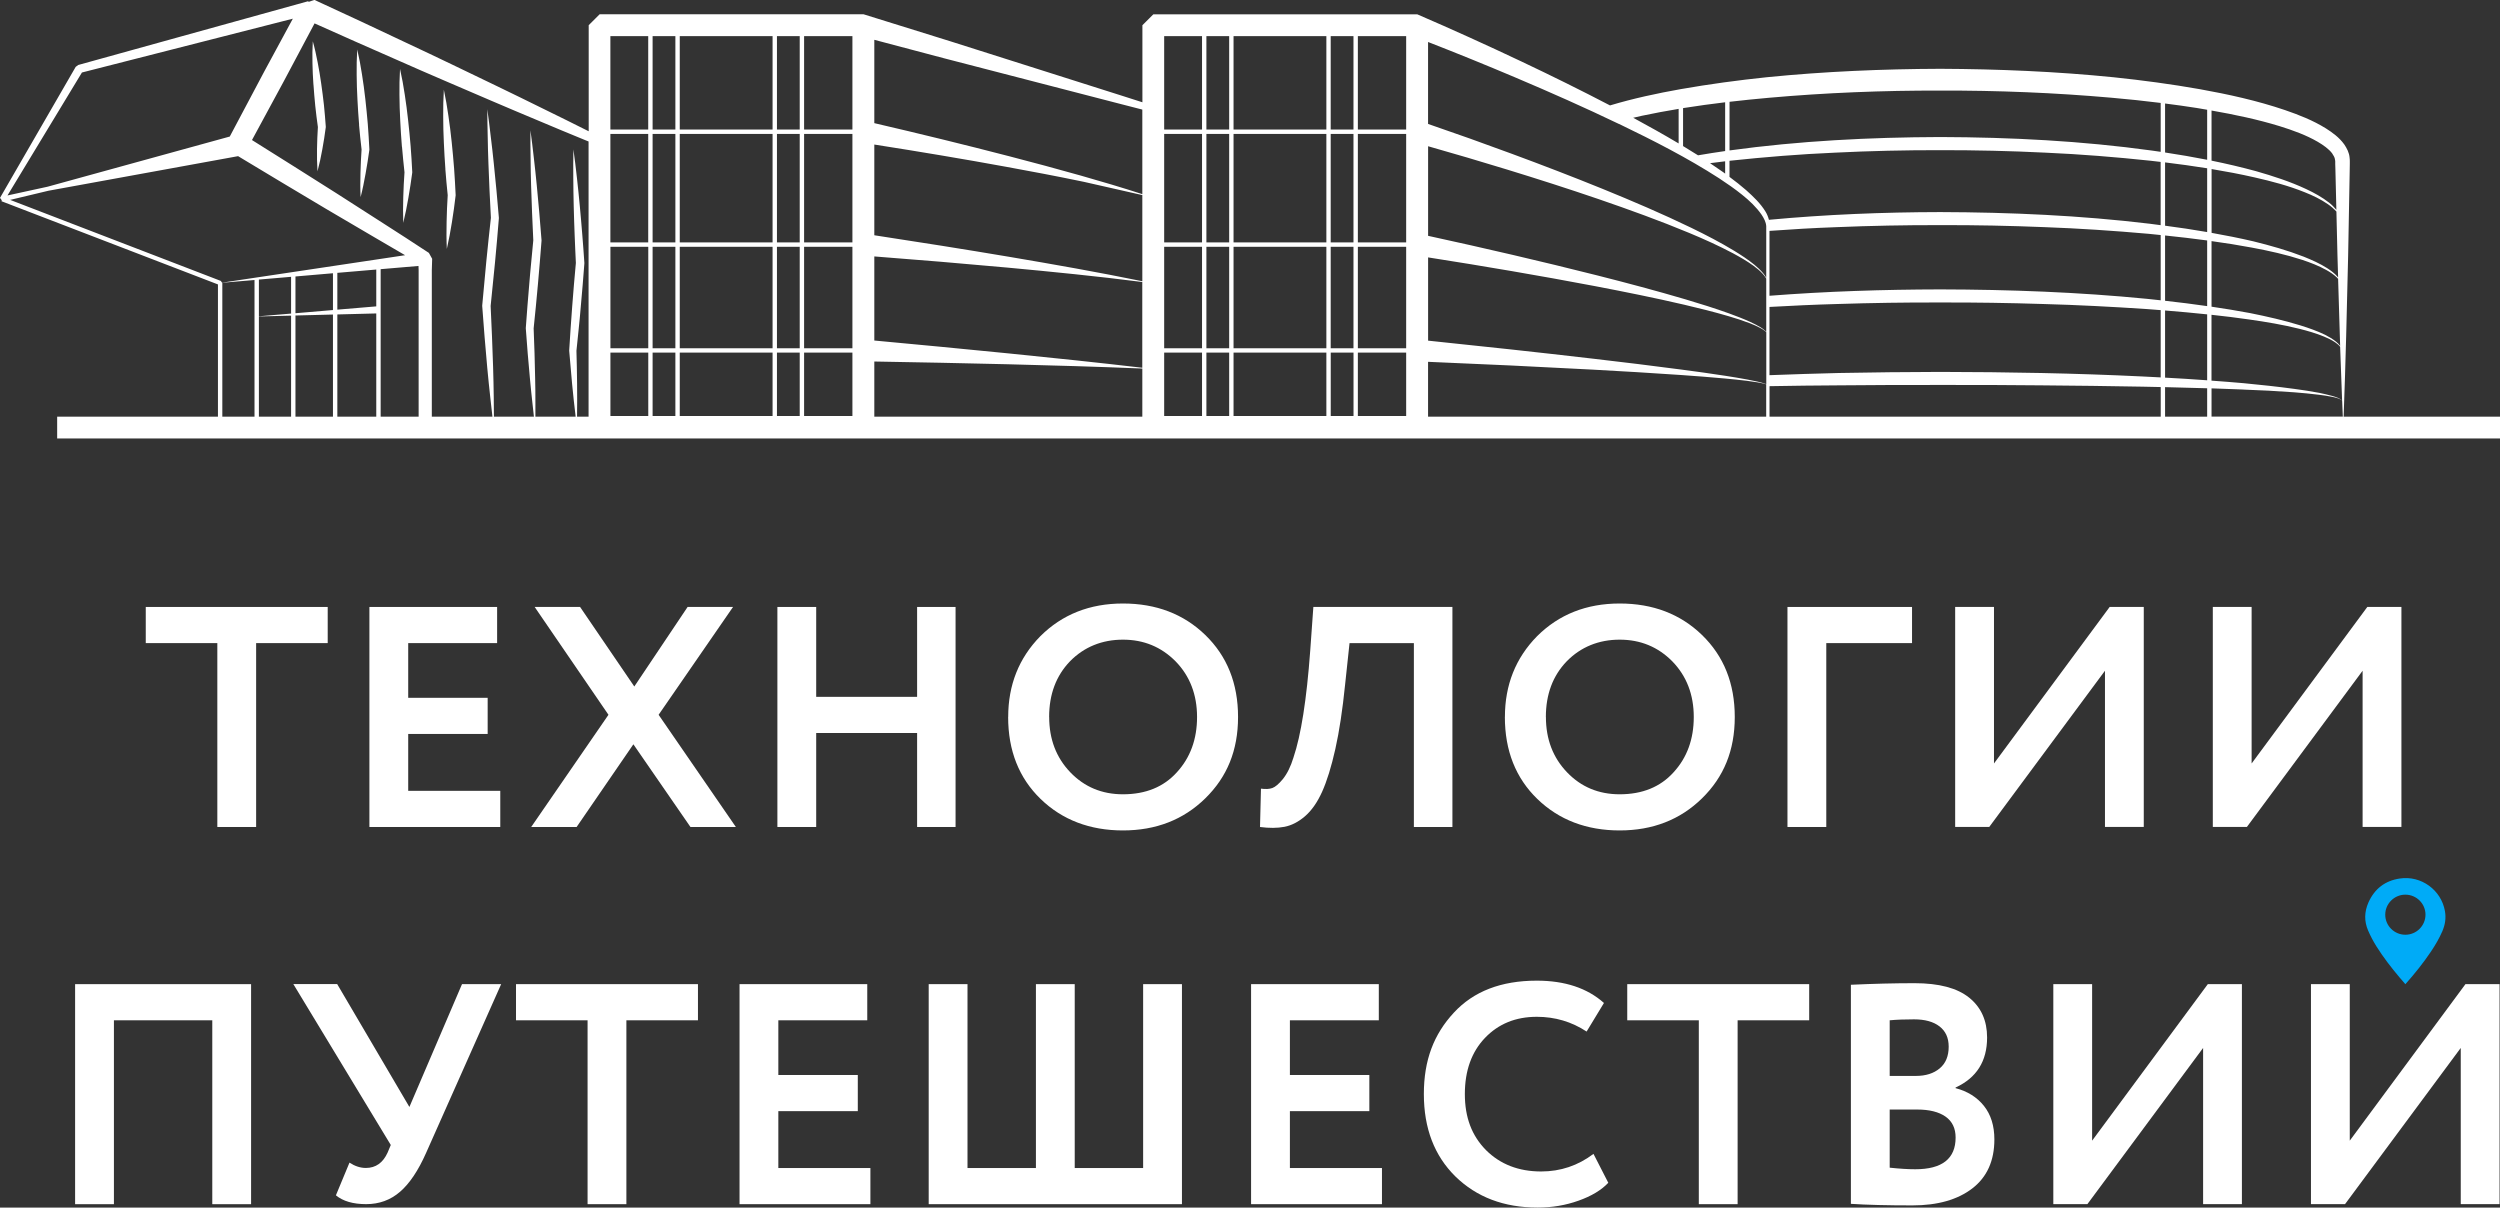
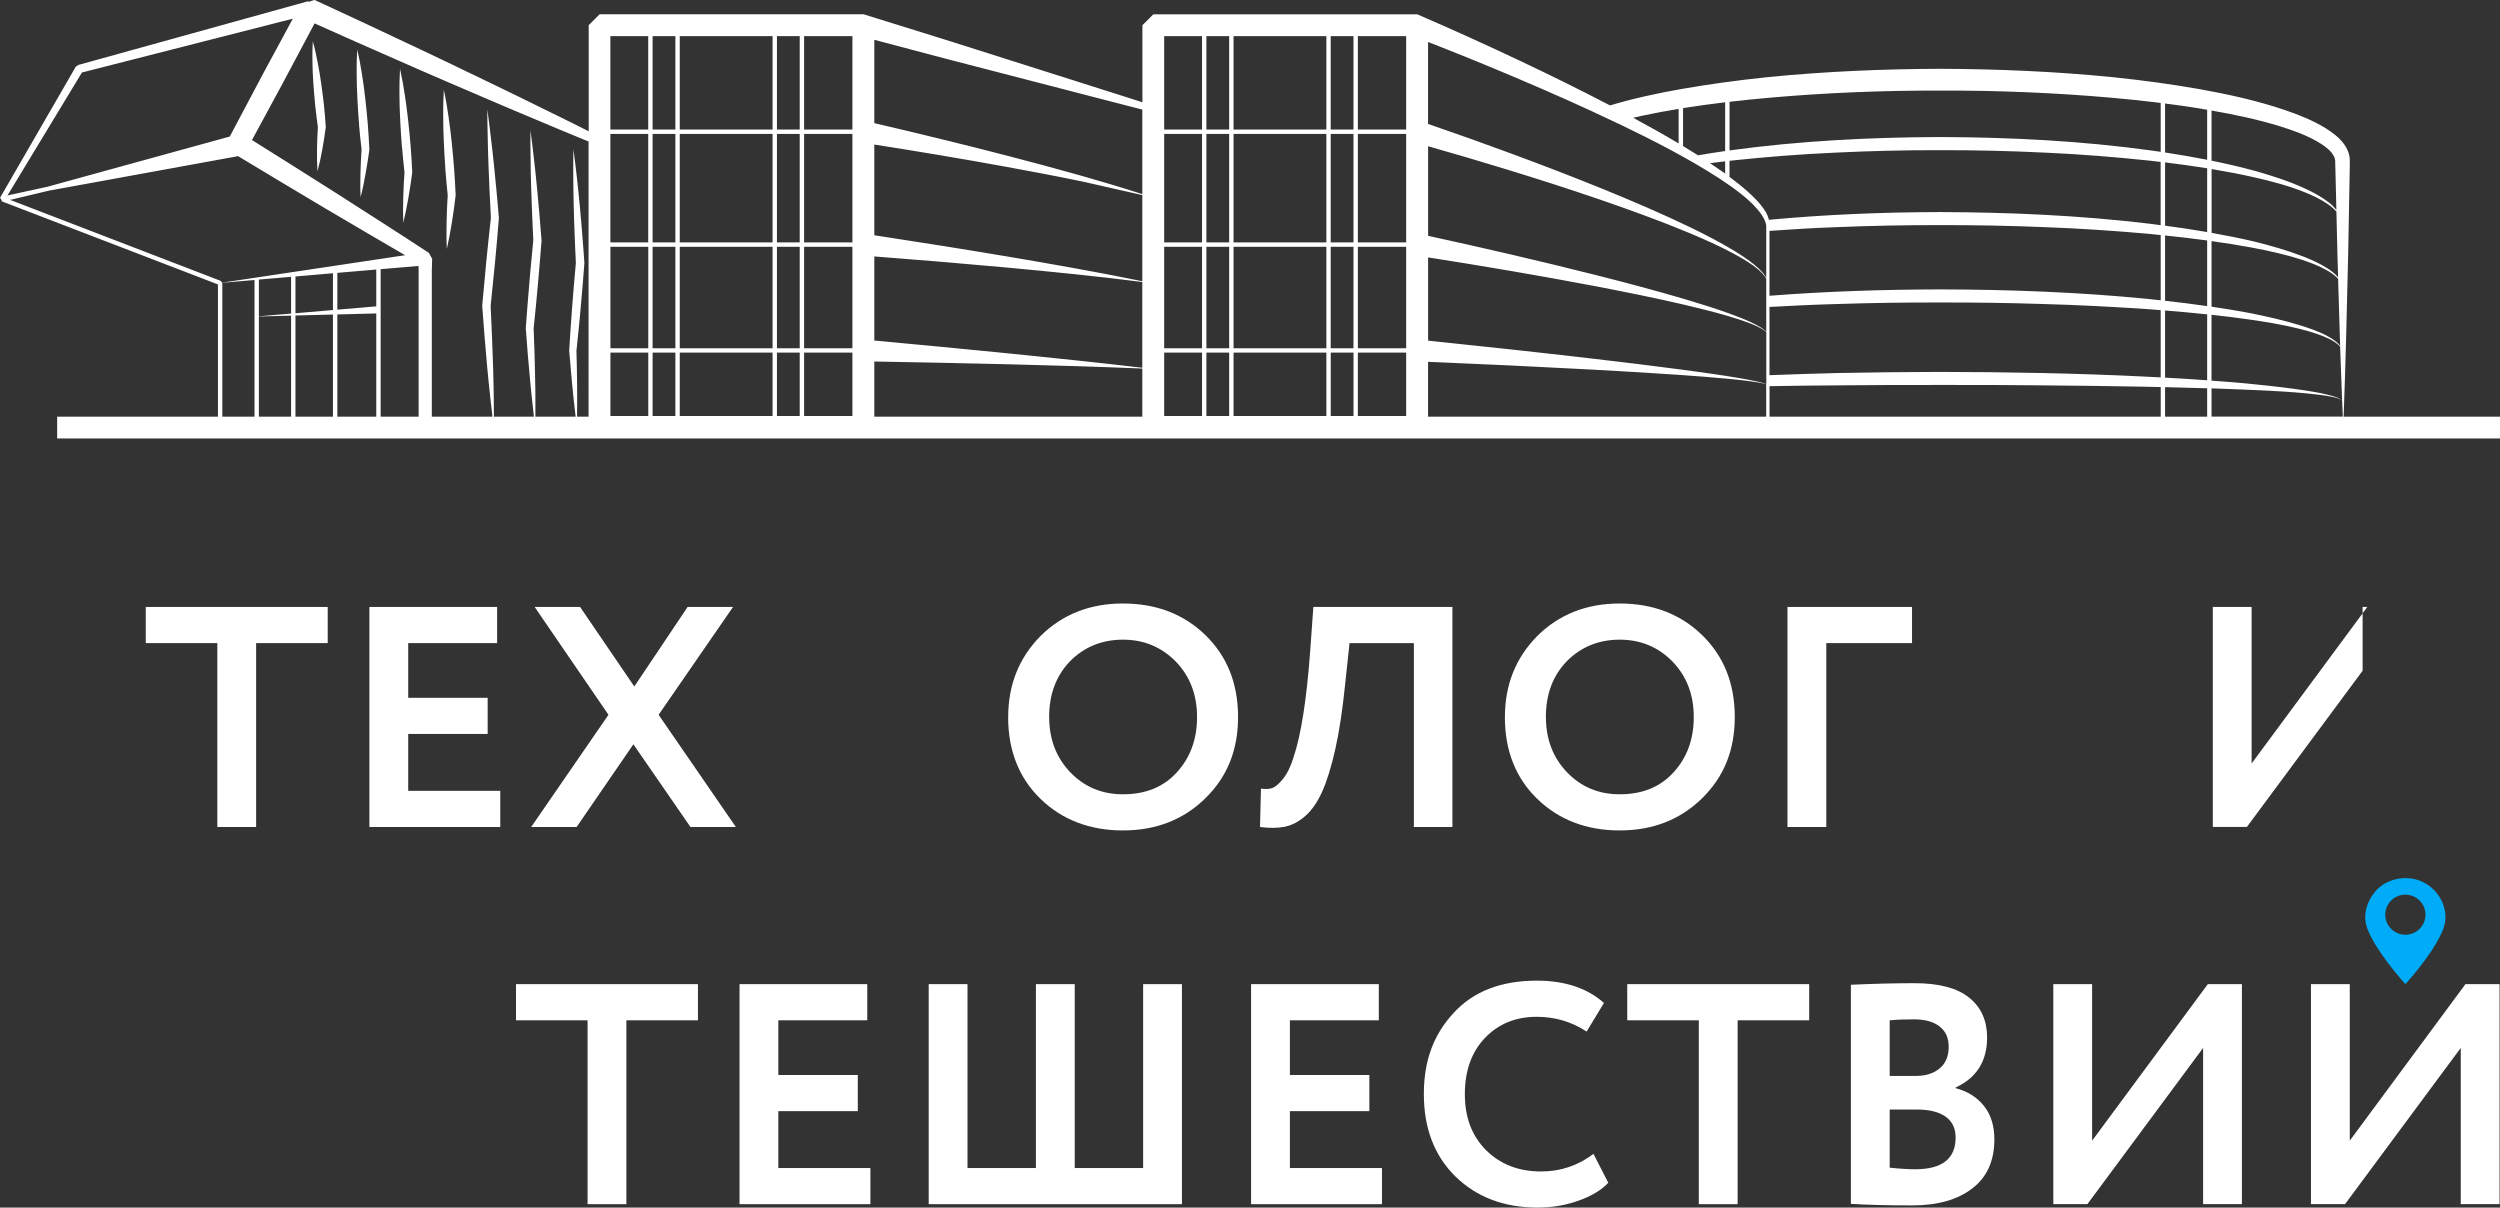
<svg xmlns="http://www.w3.org/2000/svg" width="236" height="114" viewBox="0 0 236 114" fill="none">
  <rect x="0" y="0" width="236" height="114" fill="#333333" stroke="none" />
  <g clip-path="url(#clip0_0_760)">
    <path d="M20.516 60.709H13.76V57.297H30.935V60.709H24.179V78.068H20.516V60.709Z" fill="white" />
    <path d="M47.226 78.068H34.872V57.297H46.928V60.709H38.535V65.873H46.035V69.285H38.535V74.655H47.226V78.068Z" fill="white" />
    <path d="M64.91 57.297H69.198L62.173 67.476L69.466 78.068H65.179L59.791 70.262L54.433 78.068H50.145L57.439 67.476L50.472 57.297H54.76L59.878 64.806L64.91 57.297Z" fill="white" />
-     <path d="M90.205 78.068H86.575V69.195H77.049V78.068H73.386V57.297H77.049V65.782H86.575V57.297H90.205V78.068Z" fill="white" />
    <path d="M95.174 67.682C95.174 64.657 96.186 62.115 98.208 60.058C100.271 58.002 102.872 56.971 106.006 56.971C109.14 56.971 111.733 57.961 113.775 59.939C115.838 61.938 116.872 64.517 116.872 67.682C116.872 70.847 115.838 73.349 113.775 75.368C111.712 77.388 109.12 78.393 106.006 78.393C102.893 78.393 100.28 77.404 98.237 75.426C96.195 73.448 95.169 70.868 95.169 67.682H95.174ZM99.043 67.682C99.043 69.78 99.709 71.519 101.036 72.904C102.368 74.289 104.022 74.981 106.006 74.981C108.148 74.981 109.847 74.289 111.096 72.904C112.365 71.519 113.002 69.78 113.002 67.682C113.002 65.585 112.328 63.817 110.976 62.432C109.624 61.068 107.97 60.384 106.006 60.384C104.042 60.384 102.335 61.068 101.003 62.432C99.693 63.796 99.039 65.548 99.039 67.682H99.043Z" fill="white" />
    <path d="M137.1 78.068H133.47V60.709H127.396L126.978 64.624C126.738 66.998 126.432 69.026 126.056 70.707C125.68 72.389 125.262 73.732 124.808 74.742C124.353 75.751 123.811 76.522 123.187 77.058C122.562 77.594 121.917 77.923 121.252 78.051C120.586 78.179 119.817 78.183 118.945 78.068L119.036 74.449C119.474 74.507 119.829 74.49 120.106 74.391C120.383 74.293 120.71 74.016 121.091 73.559C121.508 73.044 121.843 72.364 122.103 71.511C122.819 69.392 123.344 66.042 123.683 61.451L123.981 57.297H137.108V78.068H137.1Z" fill="white" />
    <path d="M142.064 67.682C142.064 64.657 143.077 62.115 145.099 60.058C147.162 58.002 149.763 56.971 152.897 56.971C156.031 56.971 158.623 57.961 160.666 59.939C162.729 61.938 163.762 64.517 163.762 67.682C163.762 70.847 162.729 73.349 160.666 75.368C158.602 77.388 156.01 78.393 152.897 78.393C149.783 78.393 147.17 77.404 145.128 75.426C143.085 73.448 142.06 70.868 142.06 67.682H142.064ZM145.934 67.682C145.934 69.78 146.6 71.519 147.927 72.904C149.254 74.289 150.912 74.981 152.897 74.981C155.038 74.981 156.738 74.289 157.986 72.904C159.256 71.519 159.892 69.78 159.892 67.682C159.892 65.585 159.218 63.817 157.866 62.432C156.519 61.068 154.861 60.384 152.897 60.384C150.933 60.384 149.225 61.068 147.894 62.432C146.583 63.796 145.93 65.548 145.93 67.682H145.934Z" fill="white" />
    <path d="M172.401 78.068H168.737V57.297H180.496V60.709H172.401V78.068Z" fill="white" />
-     <path d="M198.709 63.318L187.785 78.063H184.568V57.293H188.232V72.071L199.155 57.293H202.372V78.063H198.709V63.318Z" fill="white" />
-     <path d="M223.03 63.318L212.107 78.063H208.89V57.293H212.553V72.071L223.477 57.293H226.694V78.063H223.03V63.318Z" fill="white" />
-     <path d="M23.703 113.675H20.04V96.316H10.754V113.675H7.09V92.904H23.703V113.675Z" fill="white" />
-     <path d="M43.617 92.904H47.309L40.222 108.837C39.486 110.498 38.668 111.722 37.767 112.501C36.865 113.284 35.798 113.671 34.566 113.671C33.334 113.671 32.383 113.395 31.709 112.839L32.991 109.752C33.508 110.09 34.025 110.255 34.537 110.255C35.472 110.255 36.154 109.768 36.592 108.8L36.89 108.087L27.69 92.896H31.829L38.647 104.497L43.617 92.896V92.904Z" fill="white" />
+     <path d="M223.03 63.318L212.107 78.063H208.89V57.293H212.553V72.071L223.477 57.293H226.694H223.03V63.318Z" fill="white" />
    <path d="M55.467 96.316H48.711V92.903H65.887V96.316H59.131V113.674H55.467V96.316Z" fill="white" />
    <path d="M82.166 113.674H69.812V92.903H81.869V96.316H73.475V101.479H80.976V104.892H73.475V110.262H82.166V113.674Z" fill="white" />
    <path d="M111.576 113.674H87.669V92.903H91.332V110.262H97.791V92.903H101.454V110.262H107.912V92.903H111.576V113.674Z" fill="white" />
    <path d="M130.457 113.674H118.102V92.903H130.159V96.316H121.766V101.479H129.266V104.892H121.766V110.262H130.457V113.674Z" fill="white" />
    <path d="M150.425 108.926L151.823 111.655C151.169 112.347 150.231 112.912 149.011 113.344C147.791 113.781 146.505 113.995 145.158 113.995C141.982 113.995 139.394 113.015 137.389 111.057C135.404 109.1 134.412 106.507 134.412 103.285C134.412 100.062 135.354 97.638 137.24 95.599C139.104 93.579 141.713 92.574 145.071 92.574C147.729 92.574 149.842 93.278 151.413 94.68L149.776 97.379C148.366 96.452 146.799 95.986 145.071 95.986C143.086 95.986 141.457 96.649 140.188 97.972C138.918 99.299 138.282 101.067 138.282 103.285C138.282 105.502 138.947 107.22 140.275 108.568C141.622 109.911 143.359 110.587 145.484 110.587C147.312 110.587 148.957 110.035 150.425 108.926Z" fill="white" />
    <path d="M160.368 96.316H153.612V92.903H170.787V96.316H164.031V113.674H160.368V96.316Z" fill="white" />
    <path d="M174.724 113.642V92.962C176.865 92.863 178.871 92.813 180.735 92.813C183.038 92.813 184.754 93.267 185.887 94.177C187.02 95.088 187.582 96.345 187.582 97.944C187.582 100.178 186.59 101.752 184.605 102.663V102.721C185.738 103.017 186.631 103.578 187.285 104.398C187.938 105.218 188.269 106.273 188.269 107.559C188.269 109.578 187.574 111.12 186.185 112.187C184.796 113.254 182.91 113.79 180.529 113.79C178.147 113.79 176.212 113.741 174.724 113.642ZM180.678 96.226C179.805 96.226 179.04 96.255 178.387 96.316V101.567H180.86C181.794 101.567 182.542 101.328 183.109 100.854C183.675 100.38 183.956 99.696 183.956 98.806C183.956 97.973 183.667 97.338 183.092 96.893C182.518 96.448 181.711 96.226 180.682 96.226H180.678ZM180.975 104.74H178.387V110.229C179.321 110.328 180.124 110.378 180.798 110.378C183.336 110.378 184.61 109.381 184.61 107.382C184.61 106.512 184.291 105.853 183.659 105.408C183.022 104.963 182.129 104.74 180.979 104.74H180.975Z" fill="white" />
    <path d="M207.973 98.926L197.049 113.671H193.833V92.9H197.496V107.679L208.42 92.9H211.636V113.671H207.973V98.926Z" fill="white" />
    <path d="M232.295 98.925L221.371 113.671H218.155V92.9H221.818V107.678L232.741 92.9H235.958V113.671H232.295V98.925Z" fill="white" />
    <path d="M227.065 92.904C226.874 92.685 226.693 92.475 226.511 92.261C225.725 91.329 224.985 90.369 224.336 89.339C224.038 88.861 223.773 88.362 223.55 87.843C223.166 86.953 223.195 86.067 223.579 85.197C224.15 83.911 225.146 83.137 226.544 82.931C228.557 82.63 230.451 84.014 230.802 86.005C230.922 86.673 230.819 87.299 230.554 87.917C230.261 88.593 229.889 89.224 229.479 89.834C228.764 90.901 227.958 91.902 227.106 92.863C227.094 92.875 227.085 92.887 227.065 92.908V92.904ZM228.967 86.347C228.967 85.304 228.119 84.46 227.069 84.455C226.023 84.455 225.171 85.3 225.167 86.343C225.167 87.39 226.014 88.239 227.069 88.239C228.115 88.239 228.962 87.39 228.967 86.347Z" fill="#00ABF7" />
    <path d="M29.591 7.974C29.629 8.65 29.703 9.326 29.761 9.998C29.84 10.662 29.906 11.329 30.009 11.993C29.964 12.677 29.939 13.361 29.926 14.049C29.914 14.754 29.926 15.463 29.972 16.172C30.158 15.483 30.303 14.791 30.427 14.098C30.555 13.406 30.662 12.71 30.753 12.013V11.939C30.716 11.263 30.637 10.587 30.58 9.916C30.497 9.244 30.427 8.568 30.323 7.9C30.232 7.229 30.117 6.561 29.988 5.893C29.86 5.226 29.715 4.558 29.529 3.899C29.488 4.583 29.48 5.267 29.496 5.947C29.509 6.627 29.538 7.307 29.587 7.983L29.591 7.974Z" fill="white" />
    <path d="M33.893 11.778C33.967 12.557 34.033 13.335 34.133 14.114C34.083 14.852 34.046 15.59 34.029 16.332C34.008 17.086 34.004 17.844 34.042 18.607C34.232 17.869 34.381 17.123 34.513 16.381C34.649 15.635 34.765 14.889 34.868 14.143V14.077C34.835 13.29 34.773 12.503 34.72 11.716C34.645 10.929 34.583 10.146 34.488 9.359C34.401 8.576 34.294 7.793 34.17 7.01C34.05 6.226 33.905 5.448 33.723 4.673C33.674 5.468 33.657 6.259 33.669 7.051C33.678 7.842 33.698 8.633 33.744 9.42C33.777 10.208 33.843 10.995 33.901 11.782L33.893 11.778Z" fill="white" />
    <path d="M37.948 13.851C38.022 14.654 38.089 15.462 38.184 16.266C38.126 17.049 38.093 17.836 38.068 18.623C38.043 19.427 38.039 20.23 38.068 21.038C38.262 20.255 38.415 19.464 38.552 18.673C38.688 17.881 38.812 17.09 38.916 16.295V16.229C38.882 15.413 38.82 14.601 38.763 13.789C38.688 12.977 38.626 12.165 38.527 11.353C38.44 10.541 38.333 9.734 38.209 8.926C38.089 8.118 37.944 7.311 37.762 6.507C37.712 7.327 37.7 8.147 37.708 8.963C37.716 9.779 37.737 10.595 37.783 11.411C37.816 12.227 37.882 13.039 37.94 13.851H37.948Z" fill="white" />
    <path d="M42.041 15.962C42.111 16.782 42.169 17.606 42.264 18.426C42.21 19.259 42.177 20.095 42.16 20.936C42.14 21.789 42.14 22.642 42.181 23.499C42.371 22.663 42.528 21.822 42.661 20.981C42.797 20.141 42.913 19.296 43.012 18.451V18.389C42.983 17.557 42.917 16.728 42.867 15.9C42.793 15.072 42.735 14.243 42.64 13.415C42.557 12.586 42.45 11.762 42.33 10.938C42.214 10.114 42.074 9.29 41.9 8.469C41.846 9.306 41.834 10.143 41.838 10.975C41.838 11.807 41.859 12.64 41.9 13.473C41.929 14.305 41.991 15.133 42.045 15.962H42.041Z" fill="white" />
    <path d="M221.239 39.332C221.43 34.259 221.545 29.186 221.665 24.116L221.814 15.994L221.822 15.487V15.231C221.831 15.157 221.814 15.005 221.802 14.893C221.765 14.403 221.537 13.991 221.301 13.636C220.801 12.948 220.181 12.515 219.565 12.12C218.32 11.349 217.01 10.842 215.695 10.389C213.057 9.495 210.365 8.905 207.665 8.419C204.961 7.941 202.249 7.578 199.529 7.294C194.083 6.746 188.621 6.519 183.16 6.494C177.698 6.515 172.232 6.746 166.791 7.29C164.07 7.574 161.354 7.941 158.654 8.415C156.413 8.815 154.184 9.293 151.985 9.952C149.239 8.518 146.461 7.15 143.662 5.823C140.395 4.277 137.116 2.785 133.788 1.351H133.784C133.784 1.351 133.78 1.351 133.776 1.351H108.877L107.843 2.381V9.655C107.231 9.457 106.615 9.264 106.003 9.066L97.846 6.478L89.688 3.89L81.518 1.347H56.607L55.573 2.377V12.392C54.163 11.679 52.741 10.982 51.323 10.286C49.888 9.585 48.458 8.868 47.015 8.18C44.133 6.795 41.264 5.398 38.365 4.046C35.475 2.682 32.589 1.318 29.682 -0.009L29.124 0.181L29.108 0.111L7.38 6.136L7.145 6.313L0 18.681L0.17 18.907L0.136 18.994L20.574 26.849V39.332H5.396V41.392H236V39.332H221.239ZM39.506 25.106C39.506 25.237 39.515 25.373 39.519 25.505V39.332H35.934V25.41L39.506 25.106ZM35.52 39.332H31.845V29.684L35.52 29.589V39.332ZM31.431 39.332H27.892V29.783L31.431 29.692V39.332ZM27.479 39.332H24.44V29.874L27.479 29.796V39.332ZM35.52 28.922L31.845 29.231V25.757L35.52 25.444V28.922ZM31.431 29.268L27.892 29.569V26.099L31.431 25.794V29.268ZM27.479 29.602L24.44 29.857V26.391L27.479 26.132V29.602ZM109.898 33.286H113.471V39.27H109.898V33.286ZM167.043 39.332V36.455C169.234 36.418 171.421 36.385 173.613 36.377C176.792 36.348 179.976 36.332 183.16 36.34C186.343 36.328 189.523 36.348 192.706 36.377C195.89 36.394 199.07 36.451 202.249 36.501C202.824 36.513 203.399 36.525 203.973 36.538V39.332H167.047H167.043ZM167.043 28.975C169.168 28.856 171.289 28.757 173.418 28.699C176.664 28.596 179.91 28.543 183.16 28.555C186.409 28.543 189.655 28.596 192.901 28.699C196.146 28.786 199.388 28.959 202.629 29.173C203.076 29.206 203.523 29.243 203.969 29.276V35.627C203.407 35.598 202.844 35.565 202.278 35.54C195.907 35.231 189.531 35.12 183.155 35.108C179.968 35.12 176.78 35.145 173.592 35.211C171.409 35.268 169.222 35.33 167.039 35.417V28.984L167.043 28.975ZM166.733 36.266C166.733 36.266 166.704 36.253 166.696 36.249C166.617 36.216 166.53 36.187 166.447 36.163C166.282 36.113 166.113 36.072 165.943 36.031C165.604 35.953 165.261 35.882 164.922 35.821C164.235 35.693 163.549 35.582 162.863 35.474C161.486 35.26 160.109 35.071 158.728 34.889C155.97 34.522 153.208 34.189 150.446 33.867C145.241 33.261 140.031 32.697 134.813 32.157V24.298C140.073 25.122 145.328 26.016 150.562 27.009C153.382 27.549 156.194 28.114 158.989 28.765C160.386 29.091 161.775 29.437 163.152 29.841C163.838 30.043 164.521 30.261 165.191 30.517C165.521 30.648 165.852 30.789 166.166 30.958C166.323 31.044 166.476 31.135 166.613 31.246C166.654 31.279 166.695 31.32 166.737 31.361V36.27L166.733 36.266ZM125.209 23.296V32.874H116.447V23.296H125.209ZM127.768 32.874H125.618V23.296H127.768V32.874ZM128.182 32.874V23.296H132.742V32.874H128.182ZM125.209 22.884H116.447V12.643H125.209V22.884ZM116.034 23.296V32.874H113.884V23.296H116.034ZM116.034 33.286V39.27H113.884V33.286H116.034ZM116.447 33.286H125.209V39.27H116.447V33.286ZM125.622 33.286H127.772V39.27H125.622V33.286ZM128.182 33.286H132.742V39.27H128.182V33.286ZM128.182 22.884V12.643H132.742V22.884H128.182ZM127.768 22.884H125.618V12.643H127.768V22.884ZM116.034 12.643V22.884H113.884V12.643H116.034ZM134.809 39.332V34.156C139.99 34.37 145.175 34.613 150.355 34.893C153.13 35.046 155.904 35.207 158.674 35.4C160.059 35.499 161.445 35.602 162.825 35.73C163.516 35.796 164.206 35.862 164.897 35.948C165.24 35.99 165.583 36.039 165.926 36.097C166.096 36.126 166.27 36.159 166.435 36.196C166.518 36.216 166.605 36.237 166.683 36.266C166.696 36.27 166.712 36.278 166.729 36.282V39.332H134.805H134.809ZM203.969 28.349C203.547 28.304 203.13 28.254 202.708 28.213C196.208 27.574 189.68 27.335 183.155 27.319C177.78 27.331 172.401 27.504 167.039 27.92V21.796C169.127 21.644 171.215 21.52 173.307 21.446C176.586 21.31 179.873 21.244 183.155 21.252C186.438 21.24 189.725 21.31 193.004 21.442C196.287 21.561 199.562 21.784 202.832 22.072C203.212 22.11 203.589 22.151 203.969 22.188V28.349ZM166.733 31.32C166.7 31.283 166.667 31.25 166.629 31.217C166.497 31.094 166.344 30.991 166.195 30.896C165.889 30.706 165.563 30.546 165.236 30.393C164.579 30.092 163.905 29.837 163.231 29.589C161.875 29.103 160.498 28.67 159.121 28.262C156.359 27.446 153.576 26.709 150.785 26C145.481 24.66 140.16 23.428 134.813 22.262V13.805C137.29 14.51 139.767 15.235 142.231 15.994C145.142 16.888 148.04 17.815 150.918 18.8C153.795 19.789 156.661 20.824 159.464 21.99C160.866 22.575 162.255 23.198 163.595 23.91C164.26 24.269 164.922 24.648 165.534 25.093C165.84 25.316 166.133 25.559 166.39 25.835C166.518 25.975 166.638 26.128 166.733 26.297V31.32ZM127.768 12.231H125.618V3.412H127.768V12.231ZM125.209 12.231H116.447V3.412H125.209V12.231ZM116.034 12.231H113.884V3.412H116.034V12.231ZM113.471 12.643V22.884H109.898V12.643H113.471ZM113.471 23.296V32.874H109.898V23.296H113.471ZM82.535 39.332V34.127C86.732 34.201 90.933 34.283 95.133 34.386C99.367 34.494 103.601 34.613 107.835 34.79V39.332H82.535ZM72.931 23.296V32.874H64.169V23.296H72.931ZM75.907 23.296H80.468V32.874H75.907V23.296ZM75.494 32.874H73.344V23.296H75.494V32.874ZM72.931 22.884H64.169V12.643H72.931V22.884ZM63.756 23.296V32.874H61.606V23.296H63.756ZM63.756 33.286V39.27H61.606V33.286H63.756ZM64.169 33.286H72.931V39.27H64.169V33.286ZM73.344 33.286H75.494V39.27H73.344V33.286ZM75.907 33.286H80.468V39.27H75.907V33.286ZM107.831 34.716C103.626 34.222 99.409 33.785 95.195 33.36C90.978 32.94 86.757 32.536 82.535 32.145V24.207C86.728 24.529 90.924 24.879 95.113 25.262C99.359 25.658 103.601 26.078 107.831 26.622V34.72V34.716ZM95.249 24.24C91.015 23.527 86.782 22.855 82.535 22.208V13.645C86.719 14.3 90.904 15 95.076 15.763C97.366 16.183 99.653 16.612 101.931 17.086C102.063 17.115 102.195 17.139 102.328 17.168L107.835 18.417V26.548C103.659 25.691 99.454 24.953 95.249 24.24ZM80.468 22.884H75.907V12.643H80.468V22.884ZM75.494 22.884H73.344V12.643H75.494V22.884ZM63.756 12.643V22.884H61.606V12.643H63.756ZM57.624 23.296H61.197V32.874H57.624V23.296ZM57.624 33.286H61.197V39.27H57.624V33.286ZM89.2 5.522L97.49 7.669L105.78 9.816C106.466 9.993 107.149 10.166 107.835 10.344V18.326C105.921 17.704 103.99 17.135 102.055 16.583C99.81 15.944 97.556 15.347 95.299 14.757C91.061 13.657 86.811 12.618 82.535 11.625V3.758L89.2 5.522ZM75.494 12.231H73.344V3.412H75.494V12.231ZM72.931 12.231H64.169V3.412H72.931V12.231ZM63.756 12.231H61.606V3.412H63.756V12.231ZM61.192 12.643V22.884H57.62V12.643H61.192ZM208.769 10.434C210.948 10.817 213.111 11.271 215.195 11.909C216.456 12.301 217.704 12.754 218.792 13.385C219.325 13.698 219.838 14.061 220.148 14.469C220.284 14.675 220.408 14.873 220.421 15.062C220.425 15.12 220.446 15.136 220.446 15.231V15.487L220.462 15.994L220.553 19.806C220.346 19.558 220.119 19.328 219.867 19.13C219.201 18.611 218.461 18.203 217.7 17.848C216.179 17.135 214.579 16.62 212.97 16.159C211.581 15.779 210.179 15.454 208.769 15.165V10.434ZM208.769 15.957C210.13 16.183 211.482 16.439 212.821 16.744C214.434 17.11 216.038 17.531 217.568 18.149C218.333 18.45 219.081 18.812 219.755 19.278C220.049 19.476 220.317 19.711 220.557 19.971L220.656 24.112C220.677 24.805 220.698 25.501 220.718 26.194C220.698 26.169 220.681 26.14 220.661 26.119C220.384 25.806 220.049 25.551 219.701 25.324C218.998 24.875 218.238 24.537 217.465 24.228C215.918 23.626 214.318 23.177 212.714 22.781C211.407 22.476 210.092 22.217 208.774 21.982V15.952L208.769 15.957ZM208.769 22.761C210.047 22.938 211.316 23.136 212.582 23.375C214.19 23.675 215.794 24.03 217.349 24.537C218.122 24.797 218.887 25.089 219.598 25.485C219.954 25.683 220.297 25.905 220.586 26.185C220.632 26.231 220.673 26.28 220.718 26.325C220.78 28.431 220.842 30.541 220.909 32.647C220.797 32.495 220.656 32.363 220.516 32.248C220.193 31.988 219.834 31.782 219.47 31.596C218.73 31.238 217.952 30.966 217.175 30.723C215.608 30.241 214.012 29.878 212.412 29.556C211.201 29.326 209.989 29.132 208.769 28.951V22.752V22.761ZM208.769 29.717C209.952 29.845 211.134 29.985 212.309 30.158C213.913 30.385 215.513 30.653 217.084 31.044C217.87 31.242 218.647 31.469 219.391 31.774C219.763 31.926 220.127 32.099 220.458 32.33C220.619 32.441 220.785 32.577 220.909 32.734C220.962 34.428 221.029 36.121 221.095 37.819C221.057 37.766 221.004 37.725 220.95 37.688C220.863 37.634 220.772 37.593 220.681 37.551C220.495 37.473 220.305 37.416 220.111 37.362C219.726 37.255 219.333 37.168 218.945 37.086C218.159 36.933 217.369 36.818 216.58 36.711C214.996 36.496 213.408 36.328 211.821 36.175C210.804 36.084 209.782 36.006 208.765 35.932V29.721L208.769 29.717ZM211.788 36.777C213.375 36.834 214.967 36.913 216.551 37.032C217.345 37.094 218.134 37.168 218.92 37.267C219.313 37.317 219.705 37.37 220.094 37.449C220.288 37.49 220.483 37.531 220.669 37.593C220.764 37.626 220.855 37.659 220.942 37.704C221 37.737 221.057 37.774 221.099 37.828C221.12 38.326 221.14 38.829 221.161 39.328H208.769V36.661C209.774 36.694 210.779 36.727 211.788 36.773V36.777ZM204.383 9.771C205.379 9.898 206.375 10.034 207.364 10.191C207.694 10.245 208.025 10.302 208.356 10.36V15.083C207.037 14.823 205.71 14.597 204.383 14.395V9.771ZM204.383 15.33C205.71 15.491 207.037 15.676 208.356 15.886V21.907C207.037 21.677 205.71 21.479 204.383 21.306V15.33ZM204.383 22.229C205.71 22.365 207.033 22.522 208.356 22.699V28.897C207.033 28.707 205.71 28.538 204.383 28.394V22.229ZM204.383 29.309C205.71 29.416 207.033 29.536 208.356 29.676V35.899C207.033 35.804 205.706 35.718 204.383 35.648V29.309ZM208.356 36.653V39.332H204.383V36.546C205.706 36.575 207.033 36.612 208.356 36.653ZM163.268 9.61C164.5 9.466 165.736 9.342 166.977 9.231C172.352 8.753 177.756 8.538 183.16 8.551C188.564 8.534 193.967 8.753 199.342 9.227C200.889 9.363 202.431 9.523 203.969 9.717V14.333C203.692 14.292 203.415 14.25 203.138 14.213C196.514 13.298 189.833 12.96 183.16 12.936C176.515 12.96 169.863 13.294 163.268 14.201V9.606V9.61ZM163.297 15.174C166.592 14.823 169.9 14.555 173.212 14.411C176.523 14.246 179.839 14.172 183.155 14.176C186.471 14.172 189.787 14.246 193.099 14.411C196.411 14.559 199.719 14.823 203.014 15.174C203.332 15.211 203.647 15.248 203.965 15.285V21.256C203.622 21.211 203.274 21.162 202.931 21.12C196.366 20.333 189.758 20.041 183.155 20.02C177.76 20.032 172.36 20.247 166.985 20.75C166.919 20.486 166.815 20.23 166.683 20.008C166.191 19.192 165.509 18.557 164.831 17.947C164.326 17.506 163.801 17.098 163.264 16.698V15.178C163.264 15.178 163.284 15.178 163.293 15.178L163.297 15.174ZM162.854 16.389C162.797 16.348 162.739 16.303 162.681 16.262C162.267 15.969 161.85 15.684 161.428 15.404C161.903 15.342 162.379 15.281 162.854 15.227V16.393V16.389ZM158.951 10.195C160.245 9.989 161.548 9.812 162.854 9.655V14.259C161.999 14.378 161.147 14.518 160.295 14.662C159.828 14.366 159.357 14.073 158.881 13.789V10.207C158.906 10.207 158.931 10.199 158.955 10.195H158.951ZM158.463 10.282V13.541C157.054 12.701 155.619 11.901 154.176 11.118C154.449 11.056 154.722 10.986 154.995 10.929C156.144 10.686 157.302 10.471 158.463 10.278V10.282ZM152.836 11.699C156.07 13.261 159.282 14.893 162.284 16.83C163.032 17.321 163.764 17.828 164.455 18.384C165.145 18.936 165.794 19.55 166.282 20.251C166.509 20.593 166.7 20.939 166.733 21.343V26.227C166.65 26.07 166.551 25.922 166.439 25.79C166.191 25.497 165.91 25.233 165.612 24.99C165.017 24.504 164.376 24.084 163.723 23.684C162.412 22.888 161.052 22.184 159.679 21.516C156.925 20.181 154.11 18.982 151.282 17.828C148.449 16.678 145.597 15.582 142.727 14.522C140.102 13.55 137.468 12.61 134.809 11.699V3.964C137.551 5.031 140.284 6.144 142.992 7.29C146.304 8.691 149.595 10.15 152.832 11.704L152.836 11.699ZM132.742 12.231H128.182V3.412H132.742V12.231ZM113.471 3.412V12.231H109.898V3.412H113.471ZM80.468 12.231H75.907V3.412H80.468V12.231ZM61.192 3.412V12.231H57.62V3.412H61.192ZM29.695 2.208C32.32 3.391 34.954 4.549 37.592 5.707C40.511 7.005 43.455 8.25 46.39 9.515C47.854 10.15 49.334 10.76 50.806 11.382C52.278 12 53.75 12.623 55.234 13.224C55.342 13.27 55.449 13.311 55.561 13.356V39.332H54.474C54.503 37.255 54.474 35.182 54.416 33.113L54.627 31.065C54.701 30.377 54.763 29.688 54.821 29C54.949 27.624 55.061 26.247 55.164 24.866V24.809C55.11 23.915 55.032 23.02 54.966 22.13C54.9 21.236 54.813 20.346 54.734 19.451C54.647 18.561 54.565 17.667 54.461 16.777C54.366 15.886 54.255 14.996 54.13 14.106C54.11 15.005 54.11 15.903 54.118 16.797C54.118 17.696 54.143 18.59 54.159 19.484C54.188 20.379 54.205 21.277 54.246 22.171C54.288 23.057 54.312 23.939 54.362 24.825C54.238 26.194 54.114 27.562 54.015 28.934C53.961 29.622 53.907 30.311 53.866 31.003L53.733 33.072V33.117C53.899 35.19 54.089 37.263 54.341 39.332H50.542C50.542 38.911 50.542 38.491 50.542 38.071C50.542 37.279 50.538 36.488 50.517 35.701C50.488 34.131 50.442 32.565 50.376 30.999C50.525 29.627 50.649 28.25 50.777 26.873C50.843 26.181 50.893 25.489 50.955 24.801L51.12 22.728V22.67C50.988 20.939 50.839 19.208 50.67 17.481C50.583 16.616 50.496 15.755 50.393 14.889C50.289 14.028 50.198 13.162 50.074 12.301C50.062 13.171 50.074 14.04 50.087 14.91C50.087 15.779 50.116 16.649 50.136 17.514C50.186 19.237 50.261 20.96 50.343 22.682L50.149 24.73C50.087 25.423 50.012 26.111 49.963 26.803C49.851 28.188 49.727 29.569 49.636 30.953V31.007C49.748 32.581 49.876 34.156 50.025 35.73C50.095 36.517 50.178 37.304 50.265 38.087C50.31 38.504 50.355 38.916 50.401 39.332H46.626C46.626 38.734 46.614 38.137 46.61 37.543C46.605 36.575 46.572 35.61 46.548 34.642C46.49 32.721 46.407 30.801 46.316 28.885C46.457 27.512 46.601 26.136 46.73 24.764C46.853 23.379 46.99 21.994 47.093 20.609V20.547C46.953 18.837 46.791 17.131 46.614 15.425C46.527 14.572 46.432 13.719 46.324 12.866C46.221 12.013 46.126 11.159 46.002 10.31C46.002 11.172 46.018 12.029 46.039 12.886C46.051 13.743 46.076 14.601 46.109 15.458C46.171 17.16 46.246 18.862 46.341 20.56C46.18 21.932 46.051 23.309 45.907 24.681C45.77 26.066 45.65 27.451 45.522 28.835V28.897C45.663 30.826 45.816 32.75 45.993 34.675C46.089 35.639 46.175 36.599 46.287 37.56C46.353 38.149 46.419 38.742 46.486 39.332H40.763V25.514C40.776 25.151 40.784 24.792 40.796 24.43L40.486 23.873C39.043 22.917 37.588 21.986 36.133 21.05L31.766 18.248C29.104 16.575 26.457 14.877 23.787 13.22L26.763 7.722L29.695 2.208ZM7.732 6.845L27.644 1.763L24.944 6.754L21.69 12.89L4.49 17.626L0.707 18.45L7.732 6.849V6.845ZM0.959 18.87L4.577 18.005L22.476 14.741C25.25 16.43 28.049 18.079 30.832 19.748L35.306 22.377C36.285 22.95 37.261 23.523 38.241 24.092L20.958 26.684L20.847 26.519L0.959 18.87ZM20.975 26.692L24.026 26.433V39.336H20.987V26.713L20.975 26.696V26.692Z" fill="white" />
  </g>
  <defs>
    <clipPath id="clip0_0_760">
      <rect width="236" height="114" fill="white" />
    </clipPath>
  </defs>
</svg>